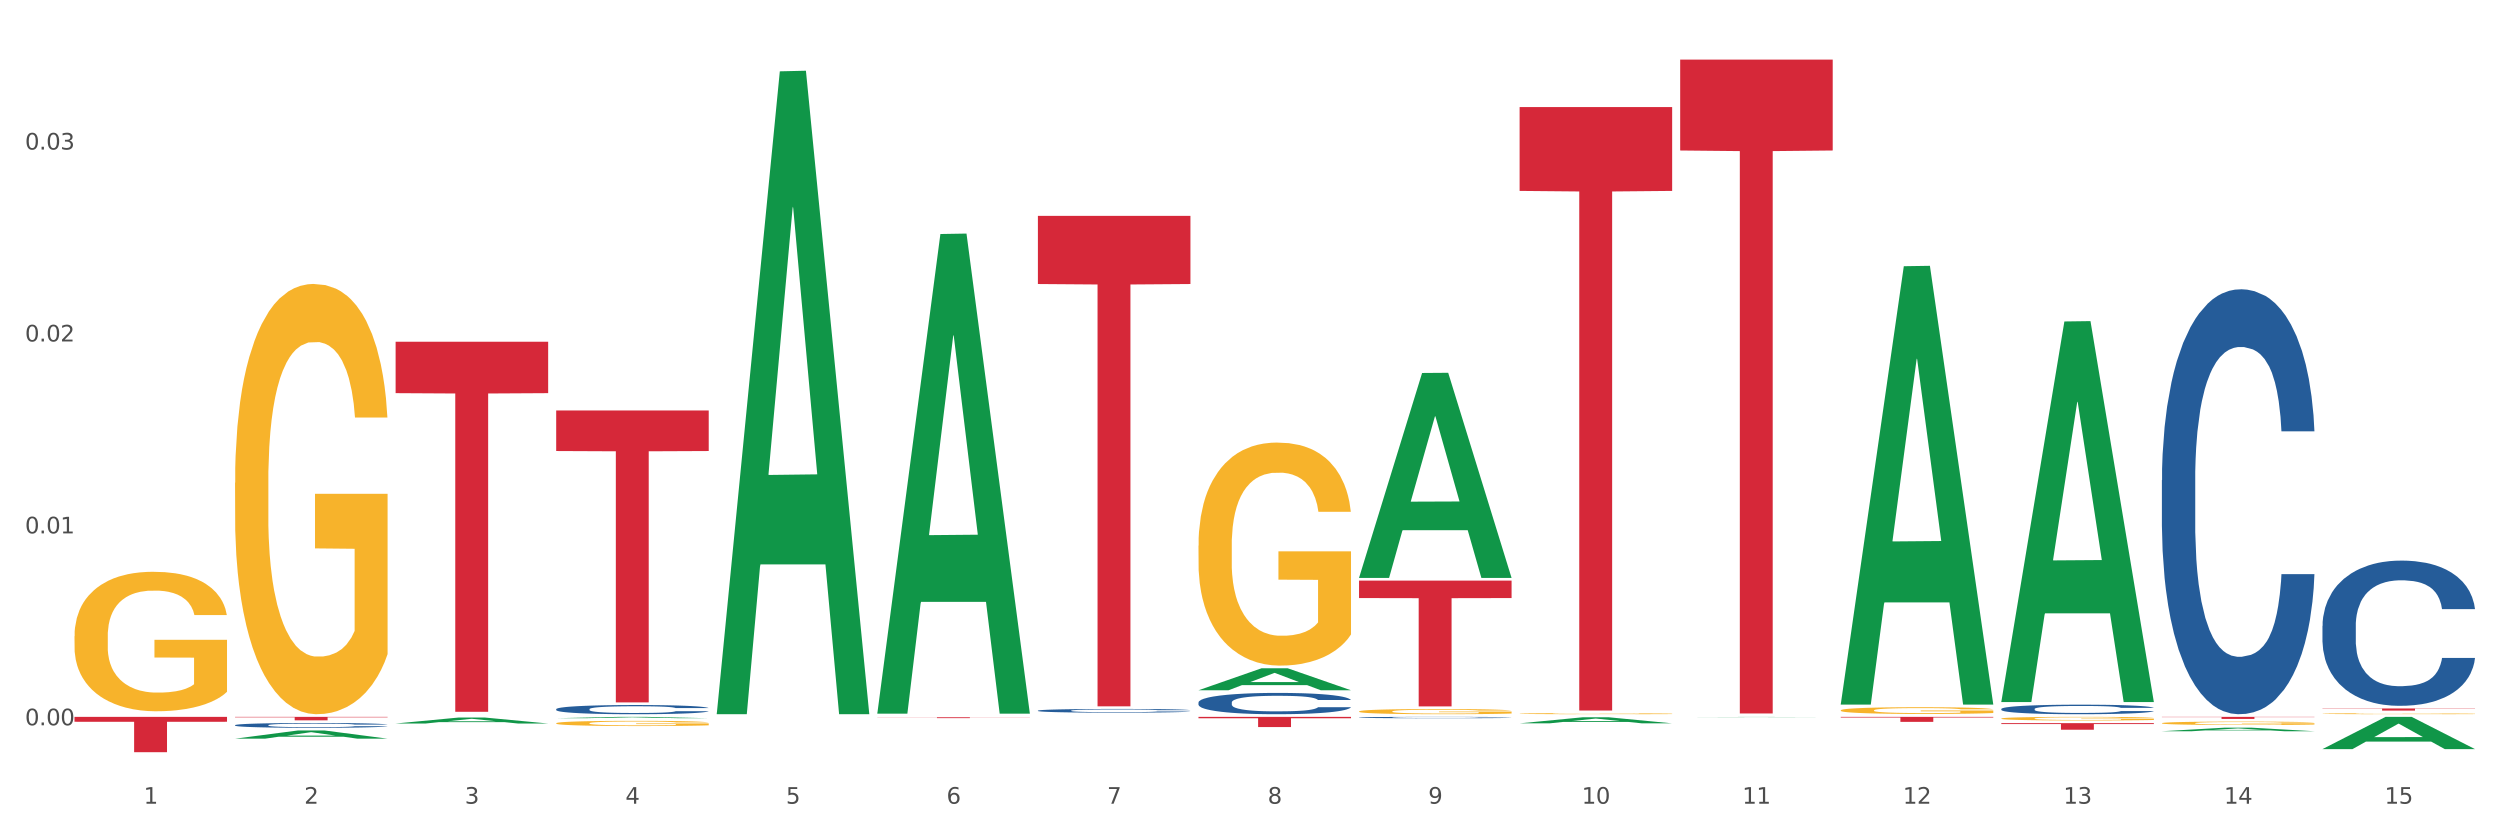
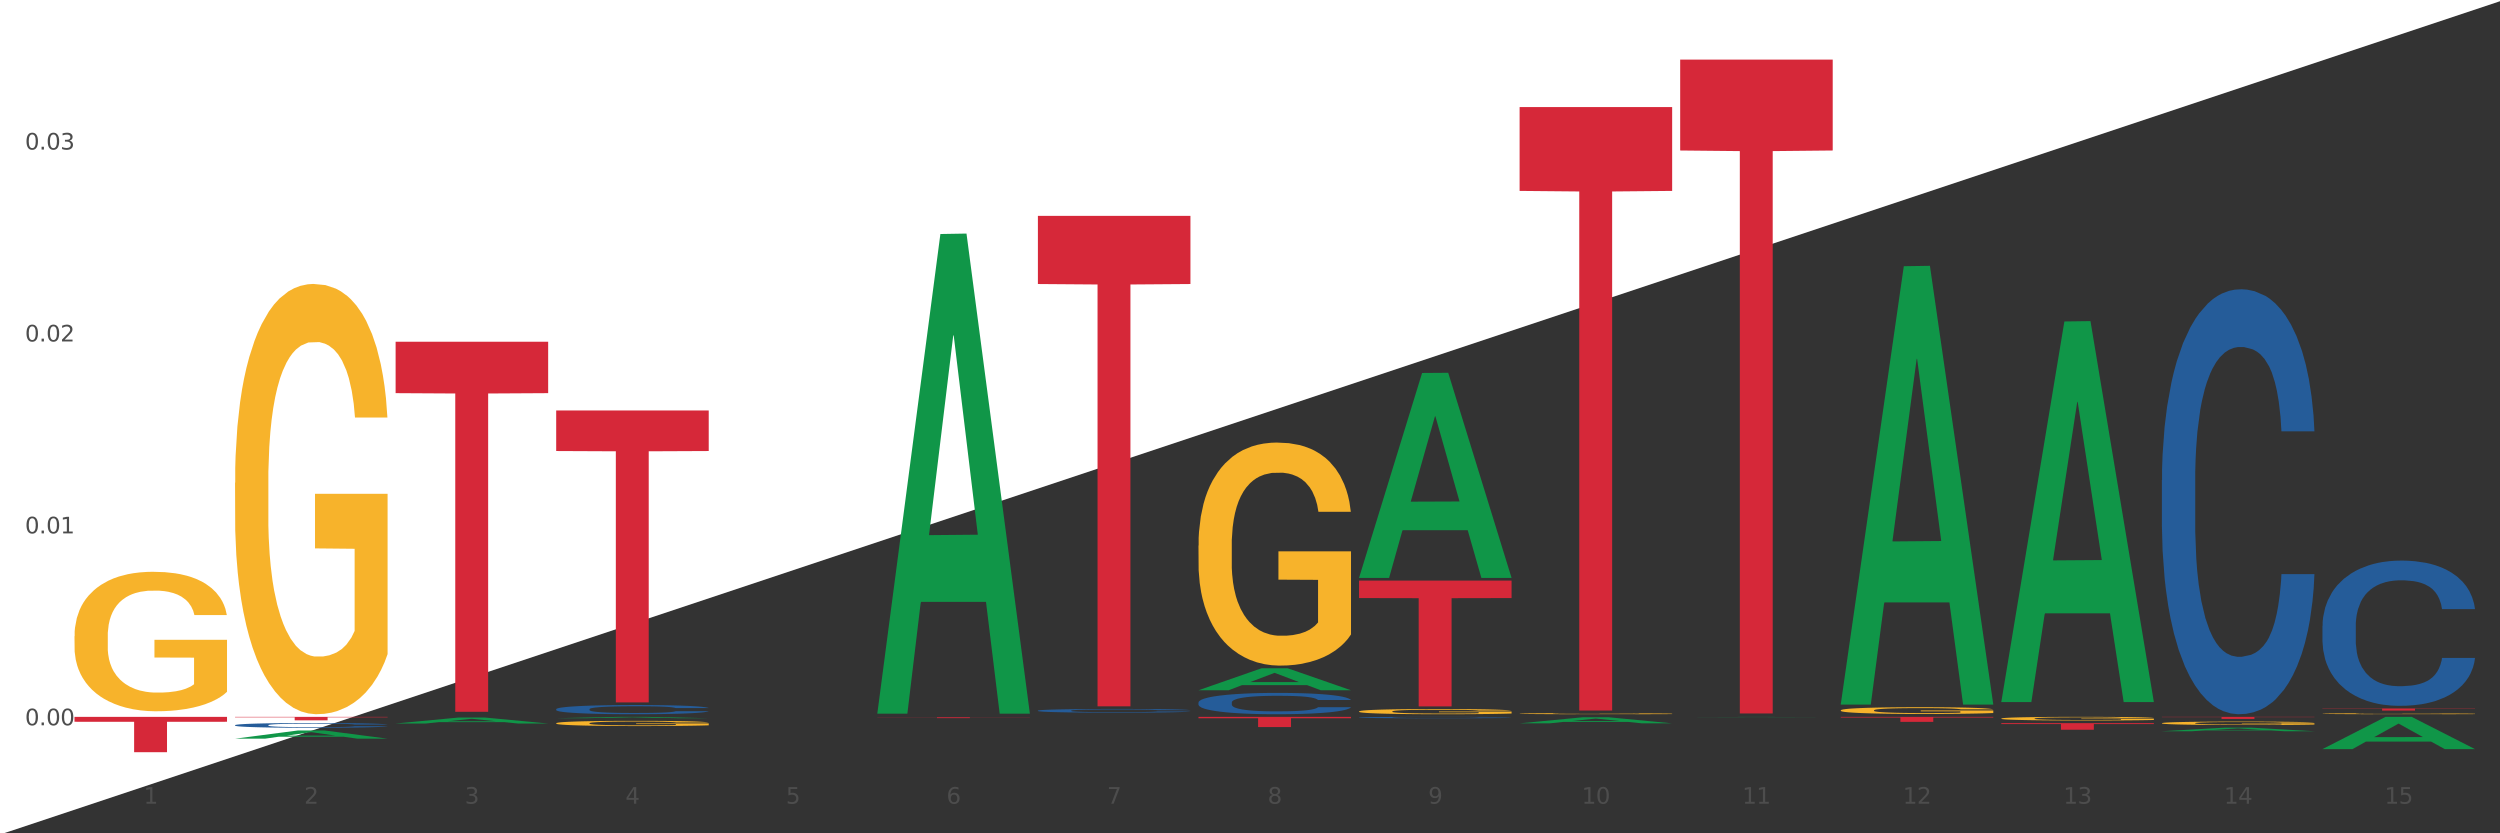
<svg xmlns="http://www.w3.org/2000/svg" xmlns:xlink="http://www.w3.org/1999/xlink" width="1080pt" height="360pt" viewBox="0 0 1080 360" version="1.1">
  <rect x="0" y="0" width="1080" height="360" fill="#333333" stroke="none" />
  <defs>
    <style type="text/css">*{stroke-linejoin: round; stroke-linecap: butt}</style>
  </defs>
  <g id="figure_1">
    <g id="patch_1">
-       <path d="M 0 360  L 1080 360  L 1080 0  L 0 0  z " style="fill: #ffffff; stroke: #ffffff; stroke-linejoin: miter" />
+       <path d="M 0 360  L 1080 0  L 0 0  z " style="fill: #ffffff; stroke: #ffffff; stroke-linejoin: miter" />
    </g>
    <g id="axes_1">
      <g id="matplotlib.axis_1">
        <g id="xtick_1">
          <g id="text_1">
            <g style="fill: #4d4d4d" transform="translate(62.07 347.204) scale(0.096 -0.096)">
              <defs>
                <path id="DejaVuSans-31" d="M 794 531  L 1825 531  L 1825 4091  L 703 3866  L 703 4441  L 1819 4666  L 2450 4666  L 2450 531  L 3481 531  L 3481 0  L 794 0  L 794 531  z " transform="scale(0.016)" />
              </defs>
              <use xlink:href="#DejaVuSans-31" />
            </g>
          </g>
        </g>
        <g id="xtick_2">
          <g id="text_2">
            <g style="fill: #4d4d4d" transform="translate(131.436 347.204) scale(0.096 -0.096)">
              <defs>
                <path id="DejaVuSans-32" d="M 1228 531  L 3431 531  L 3431 0  L 469 0  L 469 531  Q 828 903 1448 1529  Q 2069 2156 2228 2338  Q 2531 2678 2651 2914  Q 2772 3150 2772 3378  Q 2772 3750 2511 3984  Q 2250 4219 1831 4219  Q 1534 4219 1204 4116  Q 875 4013 500 3803  L 500 4441  Q 881 4594 1212 4672  Q 1544 4750 1819 4750  Q 2544 4750 2975 4387  Q 3406 4025 3406 3419  Q 3406 3131 3298 2873  Q 3191 2616 2906 2266  Q 2828 2175 2409 1742  Q 1991 1309 1228 531  z " transform="scale(0.016)" />
              </defs>
              <use xlink:href="#DejaVuSans-32" />
            </g>
          </g>
        </g>
        <g id="xtick_3">
          <g id="text_3">
            <g style="fill: #4d4d4d" transform="translate(200.802 347.204) scale(0.096 -0.096)">
              <defs>
                <path id="DejaVuSans-33" d="M 2597 2516  Q 3050 2419 3304 2112  Q 3559 1806 3559 1356  Q 3559 666 3084 287  Q 2609 -91 1734 -91  Q 1441 -91 1130 -33  Q 819 25 488 141  L 488 750  Q 750 597 1062 519  Q 1375 441 1716 441  Q 2309 441 2620 675  Q 2931 909 2931 1356  Q 2931 1769 2642 2001  Q 2353 2234 1838 2234  L 1294 2234  L 1294 2753  L 1863 2753  Q 2328 2753 2575 2939  Q 2822 3125 2822 3475  Q 2822 3834 2567 4026  Q 2313 4219 1838 4219  Q 1578 4219 1281 4162  Q 984 4106 628 3988  L 628 4550  Q 988 4650 1302 4700  Q 1616 4750 1894 4750  Q 2613 4750 3031 4423  Q 3450 4097 3450 3541  Q 3450 3153 3228 2886  Q 3006 2619 2597 2516  z " transform="scale(0.016)" />
              </defs>
              <use xlink:href="#DejaVuSans-33" />
            </g>
          </g>
        </g>
        <g id="xtick_4">
          <g id="text_4">
            <g style="fill: #4d4d4d" transform="translate(270.169 347.204) scale(0.096 -0.096)">
              <defs>
                <path id="DejaVuSans-34" d="M 2419 4116  L 825 1625  L 2419 1625  L 2419 4116  z M 2253 4666  L 3047 4666  L 3047 1625  L 3713 1625  L 3713 1100  L 3047 1100  L 3047 0  L 2419 0  L 2419 1100  L 313 1100  L 313 1709  L 2253 4666  z " transform="scale(0.016)" />
              </defs>
              <use xlink:href="#DejaVuSans-34" />
            </g>
          </g>
        </g>
        <g id="xtick_5">
          <g id="text_5">
            <g style="fill: #4d4d4d" transform="translate(339.535 347.204) scale(0.096 -0.096)">
              <defs>
                <path id="DejaVuSans-35" d="M 691 4666  L 3169 4666  L 3169 4134  L 1269 4134  L 1269 2991  Q 1406 3038 1543 3061  Q 1681 3084 1819 3084  Q 2600 3084 3056 2656  Q 3513 2228 3513 1497  Q 3513 744 3044 326  Q 2575 -91 1722 -91  Q 1428 -91 1123 -41  Q 819 9 494 109  L 494 744  Q 775 591 1075 516  Q 1375 441 1709 441  Q 2250 441 2565 725  Q 2881 1009 2881 1497  Q 2881 1984 2565 2268  Q 2250 2553 1709 2553  Q 1456 2553 1204 2497  Q 953 2441 691 2322  L 691 4666  z " transform="scale(0.016)" />
              </defs>
              <use xlink:href="#DejaVuSans-35" />
            </g>
          </g>
        </g>
        <g id="xtick_6">
          <g id="text_6">
            <g style="fill: #4d4d4d" transform="translate(408.901 347.204) scale(0.096 -0.096)">
              <defs>
                <path id="DejaVuSans-36" d="M 2113 2584  Q 1688 2584 1439 2293  Q 1191 2003 1191 1497  Q 1191 994 1439 701  Q 1688 409 2113 409  Q 2538 409 2786 701  Q 3034 994 3034 1497  Q 3034 2003 2786 2293  Q 2538 2584 2113 2584  z M 3366 4563  L 3366 3988  Q 3128 4100 2886 4159  Q 2644 4219 2406 4219  Q 1781 4219 1451 3797  Q 1122 3375 1075 2522  Q 1259 2794 1537 2939  Q 1816 3084 2150 3084  Q 2853 3084 3261 2657  Q 3669 2231 3669 1497  Q 3669 778 3244 343  Q 2819 -91 2113 -91  Q 1303 -91 875 529  Q 447 1150 447 2328  Q 447 3434 972 4092  Q 1497 4750 2381 4750  Q 2619 4750 2861 4703  Q 3103 4656 3366 4563  z " transform="scale(0.016)" />
              </defs>
              <use xlink:href="#DejaVuSans-36" />
            </g>
          </g>
        </g>
        <g id="xtick_7">
          <g id="text_7">
            <g style="fill: #4d4d4d" transform="translate(478.267 347.204) scale(0.096 -0.096)">
              <defs>
                <path id="DejaVuSans-37" d="M 525 4666  L 3525 4666  L 3525 4397  L 1831 0  L 1172 0  L 2766 4134  L 525 4134  L 525 4666  z " transform="scale(0.016)" />
              </defs>
              <use xlink:href="#DejaVuSans-37" />
            </g>
          </g>
        </g>
        <g id="xtick_8">
          <g id="text_8">
            <g style="fill: #4d4d4d" transform="translate(547.634 347.204) scale(0.096 -0.096)">
              <defs>
                <path id="DejaVuSans-38" d="M 2034 2216  Q 1584 2216 1326 1975  Q 1069 1734 1069 1313  Q 1069 891 1326 650  Q 1584 409 2034 409  Q 2484 409 2743 651  Q 3003 894 3003 1313  Q 3003 1734 2745 1975  Q 2488 2216 2034 2216  z M 1403 2484  Q 997 2584 770 2862  Q 544 3141 544 3541  Q 544 4100 942 4425  Q 1341 4750 2034 4750  Q 2731 4750 3128 4425  Q 3525 4100 3525 3541  Q 3525 3141 3298 2862  Q 3072 2584 2669 2484  Q 3125 2378 3379 2068  Q 3634 1759 3634 1313  Q 3634 634 3220 271  Q 2806 -91 2034 -91  Q 1263 -91 848 271  Q 434 634 434 1313  Q 434 1759 690 2068  Q 947 2378 1403 2484  z M 1172 3481  Q 1172 3119 1398 2916  Q 1625 2713 2034 2713  Q 2441 2713 2670 2916  Q 2900 3119 2900 3481  Q 2900 3844 2670 4047  Q 2441 4250 2034 4250  Q 1625 4250 1398 4047  Q 1172 3844 1172 3481  z " transform="scale(0.016)" />
              </defs>
              <use xlink:href="#DejaVuSans-38" />
            </g>
          </g>
        </g>
        <g id="xtick_9">
          <g id="text_9">
            <g style="fill: #4d4d4d" transform="translate(617 347.204) scale(0.096 -0.096)">
              <defs>
                <path id="DejaVuSans-39" d="M 703 97  L 703 672  Q 941 559 1184 500  Q 1428 441 1663 441  Q 2288 441 2617 861  Q 2947 1281 2994 2138  Q 2813 1869 2534 1725  Q 2256 1581 1919 1581  Q 1219 1581 811 2004  Q 403 2428 403 3163  Q 403 3881 828 4315  Q 1253 4750 1959 4750  Q 2769 4750 3195 4129  Q 3622 3509 3622 2328  Q 3622 1225 3098 567  Q 2575 -91 1691 -91  Q 1453 -91 1209 -44  Q 966 3 703 97  z M 1959 2075  Q 2384 2075 2632 2365  Q 2881 2656 2881 3163  Q 2881 3666 2632 3958  Q 2384 4250 1959 4250  Q 1534 4250 1286 3958  Q 1038 3666 1038 3163  Q 1038 2656 1286 2365  Q 1534 2075 1959 2075  z " transform="scale(0.016)" />
              </defs>
              <use xlink:href="#DejaVuSans-39" />
            </g>
          </g>
        </g>
        <g id="xtick_10">
          <g id="text_10">
            <g style="fill: #4d4d4d" transform="translate(683.312 347.204) scale(0.096 -0.096)">
              <defs>
                <path id="DejaVuSans-30" d="M 2034 4250  Q 1547 4250 1301 3770  Q 1056 3291 1056 2328  Q 1056 1369 1301 889  Q 1547 409 2034 409  Q 2525 409 2770 889  Q 3016 1369 3016 2328  Q 3016 3291 2770 3770  Q 2525 4250 2034 4250  z M 2034 4750  Q 2819 4750 3233 4129  Q 3647 3509 3647 2328  Q 3647 1150 3233 529  Q 2819 -91 2034 -91  Q 1250 -91 836 529  Q 422 1150 422 2328  Q 422 3509 836 4129  Q 1250 4750 2034 4750  z " transform="scale(0.016)" />
              </defs>
              <use xlink:href="#DejaVuSans-31" />
              <use xlink:href="#DejaVuSans-30" transform="translate(63.623 0)" />
            </g>
          </g>
        </g>
        <g id="xtick_11">
          <g id="text_11">
            <g style="fill: #4d4d4d" transform="translate(752.678 347.204) scale(0.096 -0.096)">
              <use xlink:href="#DejaVuSans-31" />
              <use xlink:href="#DejaVuSans-31" transform="translate(63.623 0)" />
            </g>
          </g>
        </g>
        <g id="xtick_12">
          <g id="text_12">
            <g style="fill: #4d4d4d" transform="translate(822.044 347.204) scale(0.096 -0.096)">
              <use xlink:href="#DejaVuSans-31" />
              <use xlink:href="#DejaVuSans-32" transform="translate(63.623 0)" />
            </g>
          </g>
        </g>
        <g id="xtick_13">
          <g id="text_13">
            <g style="fill: #4d4d4d" transform="translate(891.411 347.204) scale(0.096 -0.096)">
              <use xlink:href="#DejaVuSans-31" />
              <use xlink:href="#DejaVuSans-33" transform="translate(63.623 0)" />
            </g>
          </g>
        </g>
        <g id="xtick_14">
          <g id="text_14">
            <g style="fill: #4d4d4d" transform="translate(960.777 347.204) scale(0.096 -0.096)">
              <use xlink:href="#DejaVuSans-31" />
              <use xlink:href="#DejaVuSans-34" transform="translate(63.623 0)" />
            </g>
          </g>
        </g>
        <g id="xtick_15">
          <g id="text_15">
            <g style="fill: #4d4d4d" transform="translate(1030.143 347.204) scale(0.096 -0.096)">
              <use xlink:href="#DejaVuSans-31" />
              <use xlink:href="#DejaVuSans-35" transform="translate(63.623 0)" />
            </g>
          </g>
        </g>
        <g id="xtick_16" />
        <g id="xtick_17" />
        <g id="xtick_18" />
        <g id="xtick_19" />
        <g id="xtick_20" />
        <g id="xtick_21" />
        <g id="xtick_22" />
        <g id="xtick_23" />
        <g id="xtick_24" />
        <g id="xtick_25" />
        <g id="xtick_26" />
        <g id="xtick_27" />
        <g id="xtick_28" />
        <g id="xtick_29" />
      </g>
      <g id="matplotlib.axis_2">
        <g id="ytick_1">
          <g id="text_16">
            <g style="fill: #4d4d4d" transform="translate(10.8 313.328) scale(0.096 -0.096)">
              <defs>
                <path id="DejaVuSans-2e" d="M 684 794  L 1344 794  L 1344 0  L 684 0  L 684 794  z " transform="scale(0.016)" />
              </defs>
              <use xlink:href="#DejaVuSans-30" />
              <use xlink:href="#DejaVuSans-2e" transform="translate(63.623 0)" />
              <use xlink:href="#DejaVuSans-30" transform="translate(95.41 0)" />
              <use xlink:href="#DejaVuSans-30" transform="translate(159.033 0)" />
            </g>
          </g>
        </g>
        <g id="ytick_2">
          <g id="text_17">
            <g style="fill: #4d4d4d" transform="translate(10.8 230.423) scale(0.096 -0.096)">
              <use xlink:href="#DejaVuSans-30" />
              <use xlink:href="#DejaVuSans-2e" transform="translate(63.623 0)" />
              <use xlink:href="#DejaVuSans-30" transform="translate(95.41 0)" />
              <use xlink:href="#DejaVuSans-31" transform="translate(159.033 0)" />
            </g>
          </g>
        </g>
        <g id="ytick_3">
          <g id="text_18">
            <g style="fill: #4d4d4d" transform="translate(10.8 147.518) scale(0.096 -0.096)">
              <use xlink:href="#DejaVuSans-30" />
              <use xlink:href="#DejaVuSans-2e" transform="translate(63.623 0)" />
              <use xlink:href="#DejaVuSans-30" transform="translate(95.41 0)" />
              <use xlink:href="#DejaVuSans-32" transform="translate(159.033 0)" />
            </g>
          </g>
        </g>
        <g id="ytick_4">
          <g id="text_19">
            <g style="fill: #4d4d4d" transform="translate(10.8 64.613) scale(0.096 -0.096)">
              <use xlink:href="#DejaVuSans-30" />
              <use xlink:href="#DejaVuSans-2e" transform="translate(63.623 0)" />
              <use xlink:href="#DejaVuSans-30" transform="translate(95.41 0)" />
              <use xlink:href="#DejaVuSans-33" transform="translate(159.033 0)" />
            </g>
          </g>
        </g>
        <g id="ytick_5" />
        <g id="ytick_6" />
        <g id="ytick_7" />
        <g id="ytick_8" />
      </g>
      <g id="PolyCollection_1">
        <path d="M 101.541 319.101  L 101.609 319.097  L 128.784 315.552  L 140.061 315.548  L 167.439 319.107  L 154.395 319.107  L 148.485 318.279  L 120.427 318.279  L 120.224 318.292  L 114.517 319.107  L 101.541 319.107  L 101.541 319.101  L 123.96 317.784  L 144.952 317.781  L 134.558 316.307  L 134.422 316.3  L 134.286 316.31  L 123.892 317.781  L 123.96 317.784  L 101.541 319.101  z " clip-path="url(#pebfbc4ac97)" style="fill: #109648" />
        <path d="M 933.936 309.68  L 999.834 309.68  L 999.834 309.807  L 973.912 309.808  L 973.912 310.591  L 959.702 310.591  L 959.702 309.808  L 933.936 309.807  L 933.936 309.681  L 933.936 309.68  z " clip-path="url(#pebfbc4ac97)" style="fill: #d62839" />
        <path d="M 864.57 312.387  L 930.468 312.387  L 930.468 312.784  L 904.546 312.786  L 904.546 315.243  L 890.335 315.243  L 890.335 312.786  L 864.57 312.784  L 864.57 312.389  L 864.57 312.387  z " clip-path="url(#pebfbc4ac97)" style="fill: #d62839" />
        <path d="M 795.203 309.68  L 861.101 309.68  L 861.101 309.98  L 835.179 309.982  L 835.179 311.838  L 820.969 311.838  L 820.969 309.982  L 795.203 309.98  L 795.203 309.682  L 795.203 309.68  z " clip-path="url(#pebfbc4ac97)" style="fill: #d62839" />
        <path d="M 725.837 25.759  L 791.735 25.759  L 791.735 65.012  L 765.813 65.277  L 765.813 308.219  L 751.603 308.219  L 751.603 65.277  L 725.837 65.012  L 725.837 26.025  L 725.837 25.759  z " clip-path="url(#pebfbc4ac97)" style="fill: #d62839" />
        <path d="M 656.471 46.241  L 722.369 46.241  L 722.369 82.47  L 696.447 82.714  L 696.447 306.937  L 682.237 306.937  L 682.237 82.714  L 656.471 82.47  L 656.471 46.486  L 656.471 46.241  z " clip-path="url(#pebfbc4ac97)" style="fill: #d62839" />
        <path d="M 587.105 250.809  L 653.003 250.809  L 653.003 258.362  L 627.081 258.413  L 627.081 305.16  L 612.871 305.16  L 612.871 258.413  L 587.105 258.362  L 587.105 250.86  L 587.105 250.809  z " clip-path="url(#pebfbc4ac97)" style="fill: #d62839" />
        <path d="M 517.739 309.68  L 583.636 309.68  L 583.636 310.292  L 557.715 310.296  L 557.715 314.082  L 543.504 314.082  L 543.504 310.296  L 517.739 310.292  L 517.739 309.684  L 517.739 309.68  z " clip-path="url(#pebfbc4ac97)" style="fill: #d62839" />
        <path d="M 448.372 93.254  L 514.27 93.254  L 514.27 122.697  L 488.348 122.896  L 488.348 305.126  L 474.138 305.126  L 474.138 122.896  L 448.372 122.697  L 448.372 93.453  L 448.372 93.254  z " clip-path="url(#pebfbc4ac97)" style="fill: #d62839" />
        <path d="M 379.006 309.858  L 444.904 309.858  L 444.904 309.908  L 418.982 309.909  L 418.982 310.224  L 404.772 310.224  L 404.772 309.909  L 379.006 309.908  L 379.006 309.858  L 379.006 309.858  z " clip-path="url(#pebfbc4ac97)" style="fill: #d62839" />
        <path d="M 240.274 177.316  L 306.172 177.316  L 306.172 194.842  L 280.25 194.961  L 280.25 303.433  L 266.039 303.433  L 266.039 194.961  L 240.274 194.842  L 240.274 177.435  L 240.274 177.316  z " clip-path="url(#pebfbc4ac97)" style="fill: #d62839" />
        <path d="M 170.907 147.623  L 236.805 147.623  L 236.805 169.839  L 210.883 169.989  L 210.883 307.489  L 196.673 307.489  L 196.673 169.989  L 170.907 169.839  L 170.907 147.773  L 170.907 147.623  z " clip-path="url(#pebfbc4ac97)" style="fill: #d62839" />
        <path d="M 101.541 309.68  L 167.439 309.68  L 167.439 309.89  L 141.517 309.892  L 141.517 311.19  L 127.307 311.19  L 127.307 309.892  L 101.541 309.89  L 101.541 309.682  L 101.541 309.68  z " clip-path="url(#pebfbc4ac97)" style="fill: #d62839" />
        <path d="M 32.175 309.68  L 98.073 309.68  L 98.073 311.802  L 72.151 311.817  L 72.151 324.95  L 57.941 324.95  L 57.941 311.817  L 32.175 311.802  L 32.175 309.695  L 32.175 309.68  z " clip-path="url(#pebfbc4ac97)" style="fill: #d62839" />
        <path d="M 1003.302 308.319  L 1003.38 308.319  L 1003.38 308.305  L 1003.535 308.293  L 1004.314 308.265  L 1005.481 308.241  L 1006.336 308.228  L 1007.192 308.218  L 1008.204 308.208  L 1009.448 308.197  L 1011.705 308.181  L 1013.105 308.173  L 1014.817 308.165  L 1017.929 308.153  L 1020.185 308.146  L 1022.519 308.14  L 1026.331 308.133  L 1028.821 308.13  L 1031.466 308.128  L 1034.656 308.126  L 1037.068 308.126  L 1042.358 308.127  L 1046.871 308.13  L 1049.049 308.133  L 1051.85 308.138  L 1053.328 308.141  L 1055.74 308.147  L 1058.23 308.155  L 1059.942 308.162  L 1062.509 308.175  L 1064.454 308.188  L 1066.244 308.204  L 1067.177 308.215  L 1067.877 308.225  L 1068.5 308.237  L 1069.122 308.256  L 1055.118 308.256  L 1054.573 308.242  L 1053.717 308.23  L 1052.473 308.218  L 1051.383 308.21  L 1049.516 308.2  L 1047.805 308.194  L 1046.015 308.19  L 1043.837 308.186  L 1042.125 308.184  L 1039.713 308.182  L 1034.967 308.183  L 1031.777 308.186  L 1029.599 308.19  L 1028.199 308.193  L 1026.954 308.197  L 1025.553 308.202  L 1023.919 308.21  L 1022.752 308.218  L 1021.585 308.227  L 1020.652 308.236  L 1019.796 308.247  L 1019.096 308.258  L 1018.551 308.27  L 1018.084 308.285  L 1017.695 308.309  L 1017.695 308.361  L 1017.851 308.373  L 1018.24 308.389  L 1018.707 308.4  L 1019.485 308.415  L 1020.185 308.424  L 1021.508 308.438  L 1022.986 308.449  L 1024.153 308.457  L 1025.32 308.463  L 1027.343 308.471  L 1029.599 308.478  L 1031.544 308.482  L 1034.189 308.486  L 1035.979 308.488  L 1037.535 308.488  L 1041.347 308.488  L 1044.07 308.487  L 1047.104 308.485  L 1049.438 308.481  L 1051.383 308.477  L 1053.562 308.47  L 1054.962 308.464  L 1054.962 308.384  L 1037.846 308.383  L 1037.846 308.33  L 1069.2 308.33  L 1069.2 308.486  L 1067.877 308.494  L 1066.399 308.501  L 1064.843 308.508  L 1062.509 308.516  L 1059.708 308.524  L 1057.219 308.529  L 1054.573 308.534  L 1051.461 308.538  L 1047.416 308.542  L 1044.926 308.543  L 1041.814 308.544  L 1038.157 308.545  L 1034.967 308.544  L 1031.855 308.542  L 1028.588 308.538  L 1025.398 308.534  L 1022.986 308.529  L 1020.574 308.522  L 1018.007 308.514  L 1015.984 308.507  L 1014.428 308.5  L 1012.716 308.491  L 1010.849 308.48  L 1009.448 308.469  L 1008.204 308.459  L 1006.881 308.445  L 1005.947 308.433  L 1005.014 308.418  L 1004.469 308.407  L 1003.847 308.39  L 1003.38 308.366  L 1003.302 308.319  z " clip-path="url(#pebfbc4ac97)" style="fill: #f7b32b" />
        <path d="M 933.936 312.41  L 934.014 312.409  L 934.014 312.36  L 934.169 312.318  L 934.947 312.217  L 936.114 312.133  L 936.97 312.089  L 937.826 312.052  L 938.837 312.016  L 940.082 311.978  L 942.338 311.922  L 943.739 311.894  L 945.45 311.864  L 948.563 311.821  L 950.819 311.797  L 953.153 311.776  L 956.965 311.752  L 959.455 311.741  L 962.1 311.733  L 965.29 311.728  L 967.702 311.726  L 972.992 311.73  L 977.505 311.743  L 979.683 311.752  L 982.484 311.768  L 983.962 311.779  L 986.374 311.801  L 988.864 311.829  L 990.575 311.853  L 993.143 311.899  L 995.088 311.945  L 996.877 312.002  L 997.811 312.041  L 998.511 312.078  L 999.134 312.12  L 999.756 312.186  L 985.752 312.186  L 985.207 312.138  L 984.351 312.094  L 983.106 312.051  L 982.017 312.024  L 980.15 311.99  L 978.438 311.968  L 976.649 311.952  L 974.47 311.939  L 972.759 311.932  L 970.347 311.926  L 965.601 311.928  L 962.411 311.939  L 960.233 311.952  L 958.832 311.964  L 957.588 311.978  L 956.187 311.997  L 954.553 312.025  L 953.386 312.051  L 952.219 312.083  L 951.286 312.116  L 950.43 312.153  L 949.73 312.194  L 949.185 312.236  L 948.718 312.287  L 948.329 312.372  L 948.329 312.557  L 948.485 312.599  L 948.874 312.655  L 949.341 312.697  L 950.119 312.747  L 950.819 312.78  L 952.141 312.829  L 953.62 312.869  L 954.787 312.895  L 955.954 312.917  L 957.977 312.947  L 960.233 312.971  L 962.178 312.986  L 964.823 312.999  L 966.613 313.005  L 968.169 313.007  L 971.981 313.007  L 974.704 313.003  L 977.738 312.994  L 980.072 312.982  L 982.017 312.967  L 984.196 312.942  L 985.596 312.919  L 985.596 312.637  L 968.48 312.636  L 968.48 312.448  L 999.834 312.448  L 999.834 312.999  L 998.511 313.028  L 997.033 313.053  L 995.477 313.076  L 993.143 313.105  L 990.342 313.132  L 987.852 313.151  L 985.207 313.167  L 982.095 313.182  L 978.049 313.195  L 975.56 313.201  L 972.448 313.205  L 968.791 313.206  L 965.601 313.203  L 962.489 313.196  L 959.221 313.184  L 956.032 313.167  L 953.62 313.149  L 951.208 313.128  L 948.64 313.099  L 946.618 313.072  L 945.061 313.048  L 943.35 313.017  L 941.483 312.976  L 940.082 312.94  L 938.837 312.902  L 937.515 312.853  L 936.581 312.811  L 935.648 312.759  L 935.103 312.72  L 934.48 312.659  L 934.014 312.574  L 933.936 312.41  z " clip-path="url(#pebfbc4ac97)" style="fill: #f7b32b" />
        <path d="M 864.57 310.406  L 864.647 310.405  L 864.647 310.353  L 864.803 310.309  L 865.581 310.201  L 866.748 310.112  L 867.604 310.065  L 868.46 310.026  L 869.471 309.987  L 870.716 309.947  L 872.972 309.888  L 874.373 309.858  L 876.084 309.827  L 879.196 309.781  L 881.453 309.755  L 883.787 309.733  L 887.599 309.708  L 890.089 309.696  L 892.734 309.687  L 895.924 309.682  L 898.336 309.68  L 903.626 309.685  L 908.139 309.698  L 910.317 309.708  L 913.118 309.725  L 914.596 309.736  L 917.008 309.759  L 919.498 309.789  L 921.209 309.815  L 923.777 309.864  L 925.722 309.913  L 927.511 309.973  L 928.445 310.015  L 929.145 310.053  L 929.767 310.098  L 930.39 310.168  L 916.385 310.168  L 915.841 310.118  L 914.985 310.07  L 913.74 310.025  L 912.651 309.996  L 910.784 309.96  L 909.072 309.937  L 907.283 309.92  L 905.104 309.906  L 903.393 309.898  L 900.981 309.893  L 896.235 309.894  L 893.045 309.906  L 890.867 309.92  L 889.466 309.933  L 888.221 309.947  L 886.821 309.967  L 885.187 309.997  L 884.02 310.025  L 882.853 310.059  L 881.919 310.093  L 881.064 310.134  L 880.363 310.177  L 879.819 310.221  L 879.352 310.276  L 878.963 310.366  L 878.963 310.563  L 879.119 310.607  L 879.508 310.666  L 879.974 310.71  L 880.752 310.763  L 881.453 310.799  L 882.775 310.851  L 884.253 310.894  L 885.42 310.921  L 886.587 310.944  L 888.61 310.976  L 890.867 311.001  L 892.812 311.017  L 895.457 311.032  L 897.246 311.037  L 898.802 311.04  L 902.615 311.04  L 905.338 311.036  L 908.372 311.026  L 910.706 311.013  L 912.651 310.997  L 914.829 310.971  L 916.23 310.947  L 916.23 310.647  L 899.114 310.646  L 899.114 310.446  L 930.468 310.446  L 930.468 311.032  L 929.145 311.062  L 927.667 311.089  L 926.111 311.113  L 923.777 311.144  L 920.976 311.172  L 918.486 311.192  L 915.841 311.21  L 912.729 311.225  L 908.683 311.24  L 906.193 311.245  L 903.081 311.25  L 899.425 311.251  L 896.235 311.248  L 893.123 311.241  L 889.855 311.228  L 886.665 311.21  L 884.253 311.191  L 881.842 311.168  L 879.274 311.138  L 877.251 311.109  L 875.695 311.083  L 873.984 311.05  L 872.116 311.007  L 870.716 310.969  L 869.471 310.928  L 868.149 310.877  L 867.215 310.832  L 866.281 310.776  L 865.737 310.735  L 865.114 310.67  L 864.647 310.58  L 864.57 310.406  z " clip-path="url(#pebfbc4ac97)" style="fill: #f7b32b" />
        <path d="M 795.203 306.86  L 795.281 306.858  L 795.281 306.762  L 795.437 306.679  L 796.215 306.479  L 797.382 306.314  L 798.238 306.226  L 799.094 306.154  L 800.105 306.082  L 801.35 306.008  L 803.606 305.898  L 805.006 305.842  L 806.718 305.784  L 809.83 305.699  L 812.086 305.651  L 814.42 305.611  L 818.233 305.563  L 820.722 305.541  L 823.368 305.525  L 826.557 305.515  L 828.969 305.512  L 834.26 305.52  L 838.772 305.544  L 840.951 305.563  L 843.752 305.595  L 845.23 305.616  L 847.642 305.659  L 850.131 305.715  L 851.843 305.763  L 854.41 305.853  L 856.355 305.944  L 858.145 306.056  L 859.078 306.133  L 859.779 306.205  L 860.401 306.287  L 861.024 306.418  L 847.019 306.418  L 846.475 306.325  L 845.619 306.237  L 844.374 306.152  L 843.285 306.098  L 841.418 306.032  L 839.706 305.989  L 837.916 305.957  L 835.738 305.93  L 834.026 305.917  L 831.615 305.906  L 826.869 305.909  L 823.679 305.93  L 821.5 305.957  L 820.1 305.981  L 818.855 306.008  L 817.455 306.045  L 815.821 306.101  L 814.654 306.152  L 813.487 306.215  L 812.553 306.279  L 811.697 306.354  L 810.997 306.434  L 810.453 306.517  L 809.986 306.618  L 809.597 306.786  L 809.597 307.151  L 809.752 307.233  L 810.141 307.342  L 810.608 307.425  L 811.386 307.524  L 812.086 307.59  L 813.409 307.686  L 814.887 307.766  L 816.054 307.817  L 817.221 307.859  L 819.244 307.918  L 821.5 307.966  L 823.445 307.995  L 826.091 308.022  L 827.88 308.033  L 829.436 308.038  L 833.248 308.038  L 835.971 308.03  L 839.006 308.011  L 841.34 307.987  L 843.285 307.958  L 845.463 307.91  L 846.864 307.865  L 846.864 307.308  L 829.747 307.305  L 829.747 306.935  L 861.101 306.935  L 861.101 308.022  L 859.779 308.078  L 858.3 308.128  L 856.744 308.174  L 854.41 308.23  L 851.61 308.283  L 849.12 308.32  L 846.475 308.352  L 843.363 308.382  L 839.317 308.408  L 836.827 308.419  L 833.715 308.427  L 830.059 308.43  L 826.869 308.424  L 823.757 308.411  L 820.489 308.387  L 817.299 308.352  L 814.887 308.318  L 812.475 308.275  L 809.908 308.219  L 807.885 308.166  L 806.329 308.118  L 804.617 308.057  L 802.75 307.977  L 801.35 307.905  L 800.105 307.83  L 798.782 307.734  L 797.849 307.652  L 796.915 307.548  L 796.37 307.47  L 795.748 307.35  L 795.281 307.183  L 795.203 306.86  z " clip-path="url(#pebfbc4ac97)" style="fill: #f7b32b" />
        <path d="M 656.471 308.291  L 656.549 308.29  L 656.549 308.275  L 656.704 308.261  L 657.482 308.229  L 658.649 308.202  L 659.505 308.188  L 660.361 308.176  L 661.372 308.165  L 662.617 308.153  L 664.874 308.135  L 666.274 308.126  L 667.986 308.116  L 671.098 308.103  L 673.354 308.095  L 675.688 308.088  L 679.5 308.081  L 681.99 308.077  L 684.635 308.075  L 687.825 308.073  L 690.237 308.072  L 695.527 308.074  L 700.04 308.078  L 702.218 308.081  L 705.019 308.086  L 706.497 308.089  L 708.909 308.096  L 711.399 308.105  L 713.111 308.113  L 715.678 308.128  L 717.623 308.142  L 719.412 308.16  L 720.346 308.173  L 721.046 308.184  L 721.669 308.198  L 722.291 308.219  L 708.287 308.219  L 707.742 308.204  L 706.886 308.19  L 705.642 308.176  L 704.552 308.167  L 702.685 308.156  L 700.973 308.15  L 699.184 308.144  L 697.006 308.14  L 695.294 308.138  L 692.882 308.136  L 688.136 308.137  L 684.946 308.14  L 682.768 308.144  L 681.367 308.148  L 680.123 308.153  L 678.722 308.159  L 677.088 308.168  L 675.921 308.176  L 674.754 308.186  L 673.821 308.197  L 672.965 308.209  L 672.265 308.222  L 671.72 308.235  L 671.253 308.251  L 670.864 308.279  L 670.864 308.338  L 671.02 308.351  L 671.409 308.369  L 671.876 308.382  L 672.654 308.398  L 673.354 308.409  L 674.677 308.424  L 676.155 308.437  L 677.322 308.445  L 678.489 308.452  L 680.512 308.462  L 682.768 308.47  L 684.713 308.474  L 687.358 308.479  L 689.148 308.48  L 690.704 308.481  L 694.516 308.481  L 697.239 308.48  L 700.273 308.477  L 702.607 308.473  L 704.552 308.468  L 706.731 308.461  L 708.131 308.453  L 708.131 308.363  L 691.015 308.363  L 691.015 308.303  L 722.369 308.303  L 722.369 308.479  L 721.046 308.488  L 719.568 308.496  L 718.012 308.503  L 715.678 308.512  L 712.877 308.521  L 710.387 308.527  L 707.742 308.532  L 704.63 308.537  L 700.584 308.541  L 698.095 308.543  L 694.983 308.544  L 691.326 308.545  L 688.136 308.544  L 685.024 308.542  L 681.756 308.538  L 678.567 308.532  L 676.155 308.527  L 673.743 308.52  L 671.175 308.511  L 669.153 308.502  L 667.597 308.494  L 665.885 308.484  L 664.018 308.471  L 662.617 308.46  L 661.372 308.448  L 660.05 308.432  L 659.116 308.419  L 658.183 308.402  L 657.638 308.389  L 657.016 308.37  L 656.549 308.343  L 656.471 308.291  z " clip-path="url(#pebfbc4ac97)" style="fill: #f7b32b" />
        <path d="M 587.105 307.335  L 587.183 307.333  L 587.183 307.259  L 587.338 307.195  L 588.116 307.041  L 589.283 306.914  L 590.139 306.846  L 590.995 306.791  L 592.006 306.735  L 593.251 306.678  L 595.507 306.594  L 596.908 306.55  L 598.619 306.505  L 601.731 306.44  L 603.988 306.403  L 606.322 306.372  L 610.134 306.335  L 612.624 306.318  L 615.269 306.306  L 618.459 306.298  L 620.871 306.296  L 626.161 306.302  L 630.674 306.32  L 632.852 306.335  L 635.653 306.36  L 637.131 306.376  L 639.543 306.409  L 642.033 306.452  L 643.744 306.489  L 646.312 306.559  L 648.257 306.629  L 650.046 306.715  L 650.98 306.774  L 651.68 306.83  L 652.302 306.893  L 652.925 306.994  L 638.921 306.994  L 638.376 306.922  L 637.52 306.854  L 636.275 306.789  L 635.186 306.748  L 633.319 306.696  L 631.607 306.663  L 629.818 306.639  L 627.639 306.618  L 625.928 306.608  L 623.516 306.6  L 618.77 306.602  L 615.58 306.618  L 613.402 306.639  L 612.001 306.657  L 610.756 306.678  L 609.356 306.707  L 607.722 306.75  L 606.555 306.789  L 605.388 306.838  L 604.455 306.887  L 603.599 306.945  L 602.898 307.006  L 602.354 307.07  L 601.887 307.148  L 601.498 307.277  L 601.498 307.559  L 601.654 307.623  L 602.043 307.707  L 602.509 307.77  L 603.287 307.846  L 603.988 307.898  L 605.31 307.972  L 606.789 308.033  L 607.956 308.072  L 609.123 308.105  L 611.145 308.15  L 613.402 308.187  L 615.347 308.21  L 617.992 308.23  L 619.781 308.239  L 621.337 308.243  L 625.15 308.243  L 627.873 308.237  L 630.907 308.222  L 633.241 308.204  L 635.186 308.181  L 637.365 308.144  L 638.765 308.109  L 638.765 307.68  L 621.649 307.678  L 621.649 307.393  L 653.003 307.393  L 653.003 308.23  L 651.68 308.274  L 650.202 308.313  L 648.646 308.347  L 646.312 308.391  L 643.511 308.432  L 641.021 308.46  L 638.376 308.485  L 635.264 308.508  L 631.218 308.528  L 628.729 308.536  L 625.617 308.543  L 621.96 308.545  L 618.77 308.541  L 615.658 308.53  L 612.39 308.512  L 609.2 308.485  L 606.789 308.458  L 604.377 308.426  L 601.809 308.382  L 599.786 308.341  L 598.23 308.304  L 596.519 308.257  L 594.652 308.195  L 593.251 308.14  L 592.006 308.083  L 590.684 308.009  L 589.75 307.945  L 588.816 307.865  L 588.272 307.805  L 587.649 307.713  L 587.183 307.583  L 587.105 307.335  z " clip-path="url(#pebfbc4ac97)" style="fill: #f7b32b" />
        <path d="M 517.739 235.715  L 517.816 235.627  L 517.816 232.459  L 517.972 229.731  L 518.75 223.13  L 519.917 217.674  L 520.773 214.77  L 521.629 212.394  L 522.64 210.018  L 523.885 207.554  L 526.141 203.946  L 527.542 202.097  L 529.253 200.161  L 532.365 197.345  L 534.621 195.761  L 536.956 194.441  L 540.768 192.857  L 543.257 192.153  L 545.903 191.625  L 549.093 191.273  L 551.504 191.185  L 556.795 191.449  L 561.307 192.241  L 563.486 192.857  L 566.287 193.913  L 567.765 194.617  L 570.177 196.025  L 572.666 197.873  L 574.378 199.457  L 576.946 202.449  L 578.891 205.442  L 580.68 209.138  L 581.614 211.69  L 582.314 214.066  L 582.936 216.794  L 583.559 221.106  L 569.554 221.106  L 569.01 218.026  L 568.154 215.122  L 566.909 212.306  L 565.82 210.546  L 563.953 208.346  L 562.241 206.938  L 560.452 205.882  L 558.273 205.002  L 556.562 204.562  L 554.15 204.21  L 549.404 204.298  L 546.214 205.002  L 544.035 205.882  L 542.635 206.674  L 541.39 207.554  L 539.99 208.786  L 538.356 210.634  L 537.189 212.306  L 536.022 214.418  L 535.088 216.53  L 534.232 218.994  L 533.532 221.634  L 532.988 224.362  L 532.521 227.706  L 532.132 233.251  L 532.132 245.307  L 532.287 248.035  L 532.676 251.643  L 533.143 254.372  L 533.921 257.628  L 534.621 259.828  L 535.944 262.996  L 537.422 265.636  L 538.589 267.308  L 539.756 268.716  L 541.779 270.652  L 544.035 272.236  L 545.981 273.204  L 548.626 274.084  L 550.415 274.436  L 551.971 274.612  L 555.784 274.612  L 558.507 274.348  L 561.541 273.732  L 563.875 272.94  L 565.82 271.972  L 567.998 270.388  L 569.399 268.892  L 569.399 250.499  L 552.282 250.411  L 552.282 238.179  L 583.636 238.179  L 583.636 274.084  L 582.314 275.932  L 580.836 277.604  L 579.28 279.1  L 576.946 280.949  L 574.145 282.709  L 571.655 283.941  L 569.01 284.997  L 565.898 285.965  L 561.852 286.845  L 559.362 287.197  L 556.25 287.461  L 552.594 287.549  L 549.404 287.373  L 546.292 286.933  L 543.024 286.141  L 539.834 284.997  L 537.422 283.853  L 535.01 282.445  L 532.443 280.597  L 530.42 278.836  L 528.864 277.252  L 527.153 275.228  L 525.285 272.588  L 523.885 270.212  L 522.64 267.748  L 521.317 264.58  L 520.384 261.852  L 519.45 258.42  L 518.906 255.868  L 518.283 251.907  L 517.816 246.363  L 517.739 235.715  z " clip-path="url(#pebfbc4ac97)" style="fill: #f7b32b" />
        <path d="M 240.274 312.442  L 240.351 312.44  L 240.351 312.366  L 240.507 312.302  L 241.285 312.148  L 242.452 312.02  L 243.308 311.952  L 244.164 311.897  L 245.175 311.841  L 246.42 311.783  L 248.676 311.699  L 250.077 311.656  L 251.788 311.611  L 254.9 311.545  L 257.157 311.508  L 259.491 311.477  L 263.303 311.44  L 265.793 311.424  L 268.438 311.411  L 271.628 311.403  L 274.04 311.401  L 279.33 311.407  L 283.843 311.426  L 286.021 311.44  L 288.822 311.465  L 290.3 311.481  L 292.712 311.514  L 295.202 311.557  L 296.913 311.594  L 299.481 311.664  L 301.426 311.734  L 303.215 311.821  L 304.149 311.88  L 304.849 311.936  L 305.471 311.999  L 306.094 312.1  L 292.089 312.1  L 291.545 312.028  L 290.689 311.96  L 289.444 311.895  L 288.355 311.853  L 286.488 311.802  L 284.776 311.769  L 282.987 311.744  L 280.808 311.724  L 279.097 311.714  L 276.685 311.705  L 271.939 311.707  L 268.749 311.724  L 266.571 311.744  L 265.17 311.763  L 263.925 311.783  L 262.525 311.812  L 260.891 311.855  L 259.724 311.895  L 258.557 311.944  L 257.623 311.993  L 256.768 312.051  L 256.067 312.113  L 255.523 312.176  L 255.056 312.255  L 254.667 312.384  L 254.667 312.666  L 254.823 312.73  L 255.212 312.814  L 255.678 312.878  L 256.456 312.954  L 257.157 313.005  L 258.479 313.079  L 259.957 313.141  L 261.124 313.18  L 262.291 313.213  L 264.314 313.258  L 266.571 313.295  L 268.516 313.318  L 271.161 313.338  L 272.95 313.347  L 274.506 313.351  L 278.319 313.351  L 281.042 313.345  L 284.076 313.33  L 286.41 313.312  L 288.355 313.289  L 290.533 313.252  L 291.934 313.217  L 291.934 312.787  L 274.818 312.785  L 274.818 312.499  L 306.172 312.499  L 306.172 313.338  L 304.849 313.382  L 303.371 313.421  L 301.815 313.456  L 299.481 313.499  L 296.68 313.54  L 294.19 313.569  L 291.545 313.594  L 288.433 313.616  L 284.387 313.637  L 281.897 313.645  L 278.785 313.651  L 275.129 313.653  L 271.939 313.649  L 268.827 313.639  L 265.559 313.62  L 262.369 313.594  L 259.957 313.567  L 257.546 313.534  L 254.978 313.491  L 252.955 313.45  L 251.399 313.413  L 249.688 313.365  L 247.82 313.304  L 246.42 313.248  L 245.175 313.19  L 243.853 313.116  L 242.919 313.053  L 241.985 312.972  L 241.441 312.913  L 240.818 312.82  L 240.351 312.691  L 240.274 312.442  z " clip-path="url(#pebfbc4ac97)" style="fill: #f7b32b" />
        <path d="M 101.541 208.555  L 101.619 208.385  L 101.619 202.274  L 101.775 197.011  L 102.553 184.279  L 103.72 173.754  L 104.575 168.151  L 105.431 163.568  L 106.443 158.984  L 107.688 154.231  L 109.944 147.271  L 111.344 143.706  L 113.056 139.971  L 116.168 134.539  L 118.424 131.483  L 120.758 128.936  L 124.57 125.881  L 127.06 124.523  L 129.705 123.504  L 132.895 122.825  L 135.307 122.655  L 140.598 123.164  L 145.11 124.692  L 147.289 125.881  L 150.089 127.918  L 151.568 129.276  L 153.979 131.992  L 156.469 135.557  L 158.181 138.613  L 160.748 144.385  L 162.693 150.157  L 164.483 157.287  L 165.416 162.21  L 166.117 166.793  L 166.739 172.056  L 167.361 180.374  L 153.357 180.374  L 152.812 174.433  L 151.957 168.83  L 150.712 163.398  L 149.623 160.003  L 147.755 155.759  L 146.044 153.043  L 144.254 151.005  L 142.076 149.308  L 140.364 148.459  L 137.952 147.78  L 133.206 147.95  L 130.017 149.308  L 127.838 151.005  L 126.438 152.533  L 125.193 154.231  L 123.792 156.608  L 122.159 160.173  L 120.992 163.398  L 119.825 167.472  L 118.891 171.547  L 118.035 176.3  L 117.335 181.393  L 116.79 186.655  L 116.324 193.106  L 115.935 203.801  L 115.935 227.059  L 116.09 232.321  L 116.479 239.282  L 116.946 244.544  L 117.724 250.826  L 118.424 255.07  L 119.747 261.181  L 121.225 266.274  L 122.392 269.499  L 123.559 272.216  L 125.582 275.95  L 127.838 279.006  L 129.783 280.873  L 132.428 282.571  L 134.218 283.25  L 135.774 283.59  L 139.586 283.59  L 142.309 283.08  L 145.343 281.892  L 147.678 280.364  L 149.623 278.497  L 151.801 275.441  L 153.201 272.555  L 153.201 237.075  L 136.085 236.905  L 136.085 213.308  L 167.439 213.308  L 167.439 282.571  L 166.117 286.136  L 164.638 289.362  L 163.082 292.247  L 160.748 295.812  L 157.947 299.208  L 155.458 301.584  L 152.812 303.622  L 149.7 305.489  L 145.655 307.187  L 143.165 307.866  L 140.053 308.375  L 136.396 308.545  L 133.206 308.205  L 130.094 307.356  L 126.827 305.828  L 123.637 303.622  L 121.225 301.415  L 118.813 298.698  L 116.246 295.133  L 114.223 291.738  L 112.667 288.682  L 110.955 284.778  L 109.088 279.685  L 107.688 275.102  L 106.443 270.348  L 105.12 264.237  L 104.186 258.974  L 103.253 252.353  L 102.708 247.43  L 102.086 239.791  L 101.619 229.096  L 101.541 208.555  z " clip-path="url(#pebfbc4ac97)" style="fill: #f7b32b" />
        <path d="M 32.175 274.856  L 32.253 274.801  L 32.253 272.82  L 32.408 271.114  L 33.186 266.987  L 34.353 263.575  L 35.209 261.759  L 36.065 260.273  L 37.076 258.787  L 38.321 257.247  L 40.578 254.99  L 41.978 253.835  L 43.69 252.624  L 46.802 250.863  L 49.058 249.872  L 51.392 249.047  L 55.204 248.056  L 57.694 247.616  L 60.339 247.286  L 63.529 247.066  L 65.941 247.011  L 71.231 247.176  L 75.744 247.671  L 77.922 248.056  L 80.723 248.717  L 82.201 249.157  L 84.613 250.037  L 87.103 251.193  L 88.815 252.184  L 91.382 254.055  L 93.327 255.926  L 95.116 258.237  L 96.05 259.833  L 96.75 261.319  L 97.373 263.025  L 97.995 265.721  L 83.991 265.721  L 83.446 263.795  L 82.59 261.979  L 81.346 260.218  L 80.256 259.118  L 78.389 257.742  L 76.677 256.861  L 74.888 256.201  L 72.71 255.651  L 70.998 255.375  L 68.586 255.155  L 63.84 255.21  L 60.65 255.651  L 58.472 256.201  L 57.071 256.696  L 55.827 257.247  L 54.426 258.017  L 52.792 259.173  L 51.625 260.218  L 50.458 261.539  L 49.525 262.86  L 48.669 264.401  L 47.969 266.051  L 47.424 267.757  L 46.957 269.849  L 46.568 273.316  L 46.568 280.855  L 46.724 282.561  L 47.113 284.817  L 47.58 286.523  L 48.358 288.559  L 49.058 289.935  L 50.381 291.916  L 51.859 293.567  L 53.026 294.612  L 54.193 295.493  L 56.216 296.704  L 58.472 297.694  L 60.417 298.299  L 63.062 298.85  L 64.852 299.07  L 66.408 299.18  L 70.22 299.18  L 72.943 299.015  L 75.977 298.63  L 78.311 298.134  L 80.256 297.529  L 82.435 296.538  L 83.835 295.603  L 83.835 284.102  L 66.719 284.047  L 66.719 276.397  L 98.073 276.397  L 98.073 298.85  L 96.75 300.005  L 95.272 301.051  L 93.716 301.987  L 91.382 303.142  L 88.581 304.243  L 86.091 305.013  L 83.446 305.674  L 80.334 306.279  L 76.288 306.829  L 73.799 307.049  L 70.687 307.214  L 67.03 307.269  L 63.84 307.159  L 60.728 306.884  L 57.461 306.389  L 54.271 305.674  L 51.859 304.958  L 49.447 304.078  L 46.879 302.922  L 44.857 301.821  L 43.301 300.831  L 41.589 299.565  L 39.722 297.914  L 38.321 296.428  L 37.076 294.888  L 35.754 292.906  L 34.82 291.201  L 33.887 289.054  L 33.342 287.458  L 32.72 284.982  L 32.253 281.515  L 32.175 274.856  z " clip-path="url(#pebfbc4ac97)" style="fill: #f7b32b" />
        <path d="M 1003.302 270.366  L 1003.38 270.309  L 1003.38 268.704  L 1003.614 266.527  L 1004.47 262.515  L 1005.561 259.478  L 1007.43 255.925  L 1008.443 254.436  L 1009.767 252.774  L 1012.494 250.081  L 1015.609 247.788  L 1017.79 246.528  L 1019.426 245.725  L 1023.087 244.293  L 1025.19 243.663  L 1027.371 243.147  L 1029.241 242.803  L 1032.356 242.402  L 1034.849 242.23  L 1037.731 242.173  L 1040.146 242.23  L 1043.339 242.459  L 1048.013 243.147  L 1049.805 243.548  L 1052.219 244.236  L 1054.712 245.152  L 1056.737 246.069  L 1059.074 247.387  L 1061.489 249.106  L 1063.825 251.284  L 1065.461 253.29  L 1066.785 255.41  L 1067.954 257.988  L 1068.811 260.796  L 1069.2 263.146  L 1054.945 263.146  L 1054.556 261.025  L 1053.777 258.733  L 1052.998 257.186  L 1052.141 255.925  L 1050.817 254.493  L 1049.649 253.576  L 1047.701 252.487  L 1045.91 251.8  L 1044.43 251.399  L 1042.638 251.055  L 1038.822 250.711  L 1036.095 250.711  L 1034.382 250.825  L 1032.278 251.112  L 1030.487 251.513  L 1028.384 252.201  L 1026.748 252.946  L 1025.112 253.92  L 1024.178 254.607  L 1022.775 255.868  L 1021.841 256.9  L 1020.594 258.676  L 1019.893 259.937  L 1018.647 263.203  L 1018.102 265.61  L 1017.868 267.272  L 1017.712 269.105  L 1017.712 278.045  L 1018.18 282.056  L 1018.569 283.775  L 1019.192 285.723  L 1020.361 288.245  L 1022.074 290.709  L 1023.866 292.485  L 1025.346 293.574  L 1026.748 294.376  L 1028.15 295.006  L 1029.864 295.579  L 1031.266 295.923  L 1033.369 296.267  L 1035.862 296.439  L 1037.809 296.439  L 1041.781 296.152  L 1043.573 295.866  L 1045.287 295.465  L 1047.156 294.834  L 1048.636 294.147  L 1049.493 293.631  L 1050.895 292.542  L 1051.986 291.396  L 1052.92 290.078  L 1053.543 288.932  L 1054.244 287.213  L 1054.79 285.265  L 1054.945 284.233  L 1069.2 284.233  L 1068.888 286.296  L 1068.343 288.302  L 1067.253 290.995  L 1066.396 292.542  L 1065.072 294.433  L 1063.67 296.038  L 1061.722 297.814  L 1059.931 299.132  L 1058.061 300.278  L 1056.036 301.31  L 1052.375 302.742  L 1051.051 303.143  L 1048.247 303.831  L 1046.066 304.232  L 1042.872 304.633  L 1039.6 304.862  L 1036.173 304.92  L 1033.135 304.805  L 1029.786 304.461  L 1027.683 304.118  L 1025.346 303.602  L 1022.62 302.8  L 1020.049 301.825  L 1017.634 300.679  L 1015.376 299.361  L 1013.272 297.871  L 1010.546 295.407  L 1008.521 293.001  L 1007.041 290.766  L 1006.028 288.875  L 1005.016 286.468  L 1004.47 284.806  L 1003.614 280.795  L 1003.302 277.07  L 1003.302 270.366  z " clip-path="url(#pebfbc4ac97)" style="fill: #255c99" />
        <path d="M 933.936 207.448  L 934.014 207.281  L 934.014 202.586  L 934.247 196.215  L 935.104 184.479  L 936.195 175.594  L 938.064 165.199  L 939.077 160.84  L 940.401 155.978  L 943.127 148.098  L 946.243 141.392  L 948.424 137.703  L 950.06 135.356  L 953.721 131.165  L 955.824 129.321  L 958.005 127.812  L 959.874 126.806  L 962.99 125.632  L 965.483 125.129  L 968.365 124.962  L 970.779 125.129  L 973.973 125.8  L 978.647 127.812  L 980.438 128.985  L 982.853 130.997  L 985.346 133.68  L 987.371 136.362  L 989.708 140.218  L 992.122 145.248  L 994.459 151.619  L 996.095 157.487  L 997.419 163.69  L 998.587 171.235  L 999.444 179.45  L 999.834 186.324  L 985.579 186.324  L 985.19 180.12  L 984.411 173.414  L 983.632 168.887  L 982.775 165.199  L 981.451 161.008  L 980.283 158.325  L 978.335 155.14  L 976.544 153.128  L 975.064 151.954  L 973.272 150.948  L 969.455 149.942  L 966.729 149.942  L 965.015 150.278  L 962.912 151.116  L 961.121 152.289  L 959.018 154.301  L 957.382 156.481  L 955.746 159.331  L 954.811 161.343  L 953.409 165.031  L 952.475 168.049  L 951.228 173.246  L 950.527 176.935  L 949.281 186.491  L 948.736 193.533  L 948.502 198.395  L 948.346 203.76  L 948.346 229.914  L 948.814 241.65  L 949.203 246.68  L 949.826 252.38  L 950.995 259.757  L 952.708 266.966  L 954.5 272.163  L 955.98 275.349  L 957.382 277.696  L 958.784 279.54  L 960.498 281.217  L 961.9 282.223  L 964.003 283.229  L 966.495 283.732  L 968.443 283.732  L 972.415 282.893  L 974.207 282.055  L 975.92 280.881  L 977.79 279.037  L 979.27 277.025  L 980.127 275.516  L 981.529 272.331  L 982.619 268.978  L 983.554 265.122  L 984.177 261.769  L 984.878 256.739  L 985.423 251.039  L 985.579 248.021  L 999.834 248.021  L 999.522 254.056  L 998.977 259.924  L 997.886 267.804  L 997.03 272.331  L 995.705 277.864  L 994.303 282.558  L 992.356 287.755  L 990.564 291.611  L 988.695 294.965  L 986.67 297.982  L 983.009 302.174  L 981.685 303.347  L 978.88 305.359  L 976.699 306.533  L 973.506 307.706  L 970.234 308.377  L 966.807 308.545  L 963.769 308.209  L 960.42 307.203  L 958.317 306.197  L 955.98 304.689  L 953.253 302.341  L 950.683 299.491  L 948.268 296.138  L 946.009 292.282  L 943.906 287.923  L 941.18 280.714  L 939.155 273.672  L 937.675 267.134  L 936.662 261.601  L 935.65 254.559  L 935.104 249.697  L 934.247 237.962  L 933.936 227.064  L 933.936 207.448  z " clip-path="url(#pebfbc4ac97)" style="fill: #255c99" />
-         <path d="M 864.57 306.272  L 864.648 306.268  L 864.648 306.162  L 864.881 306.019  L 865.738 305.755  L 866.829 305.555  L 868.698 305.322  L 869.711 305.224  L 871.035 305.114  L 873.761 304.937  L 876.877 304.786  L 879.058 304.704  L 880.694 304.651  L 884.355 304.556  L 886.458 304.515  L 888.639 304.481  L 890.508 304.458  L 893.624 304.432  L 896.117 304.421  L 898.999 304.417  L 901.413 304.421  L 904.607 304.436  L 909.281 304.481  L 911.072 304.507  L 913.487 304.553  L 915.979 304.613  L 918.005 304.673  L 920.341 304.76  L 922.756 304.873  L 925.093 305.016  L 926.729 305.148  L 928.053 305.288  L 929.221 305.457  L 930.078 305.642  L 930.468 305.797  L 916.213 305.797  L 915.824 305.657  L 915.045 305.506  L 914.266 305.405  L 913.409 305.322  L 912.085 305.227  L 910.916 305.167  L 908.969 305.096  L 907.177 305.05  L 905.697 305.024  L 903.906 305.001  L 900.089 304.979  L 897.363 304.979  L 895.649 304.986  L 893.546 305.005  L 891.754 305.031  L 889.651 305.077  L 888.016 305.126  L 886.38 305.19  L 885.445 305.235  L 884.043 305.318  L 883.108 305.386  L 881.862 305.503  L 881.161 305.586  L 879.915 305.8  L 879.369 305.959  L 879.136 306.068  L 878.98 306.189  L 878.98 306.777  L 879.447 307.041  L 879.837 307.154  L 880.46 307.282  L 881.628 307.448  L 883.342 307.61  L 885.134 307.727  L 886.614 307.798  L 888.016 307.851  L 889.418 307.892  L 891.131 307.93  L 892.533 307.953  L 894.637 307.975  L 897.129 307.987  L 899.076 307.987  L 903.049 307.968  L 904.841 307.949  L 906.554 307.923  L 908.424 307.881  L 909.904 307.836  L 910.76 307.802  L 912.163 307.73  L 913.253 307.655  L 914.188 307.568  L 914.811 307.493  L 915.512 307.38  L 916.057 307.252  L 916.213 307.184  L 930.468 307.184  L 930.156 307.32  L 929.611 307.451  L 928.52 307.629  L 927.663 307.73  L 926.339 307.855  L 924.937 307.96  L 922.99 308.077  L 921.198 308.164  L 919.329 308.239  L 917.304 308.307  L 913.643 308.401  L 912.318 308.428  L 909.514 308.473  L 907.333 308.499  L 904.14 308.526  L 900.868 308.541  L 897.441 308.545  L 894.403 308.537  L 891.053 308.514  L 888.95 308.492  L 886.614 308.458  L 883.887 308.405  L 881.317 308.341  L 878.902 308.266  L 876.643 308.179  L 874.54 308.081  L 871.814 307.919  L 869.789 307.761  L 868.309 307.614  L 867.296 307.489  L 866.283 307.331  L 865.738 307.222  L 864.881 306.958  L 864.57 306.713  L 864.57 306.272  z " clip-path="url(#pebfbc4ac97)" style="fill: #255c99" />
        <path d="M 587.105 309.952  L 587.183 309.951  L 587.183 309.936  L 587.416 309.915  L 588.273 309.876  L 589.364 309.847  L 591.233 309.813  L 592.246 309.798  L 593.57 309.782  L 596.296 309.757  L 599.412 309.734  L 601.593 309.722  L 603.229 309.715  L 606.89 309.701  L 608.993 309.695  L 611.174 309.69  L 613.043 309.686  L 616.159 309.683  L 618.652 309.681  L 621.534 309.68  L 623.948 309.681  L 627.142 309.683  L 631.816 309.69  L 633.607 309.694  L 636.022 309.7  L 638.514 309.709  L 640.54 309.718  L 642.877 309.731  L 645.291 309.747  L 647.628 309.768  L 649.264 309.787  L 650.588 309.808  L 651.756 309.833  L 652.613 309.86  L 653.003 309.882  L 638.748 309.882  L 638.359 309.862  L 637.58 309.84  L 636.801 309.825  L 635.944 309.813  L 634.62 309.799  L 633.451 309.79  L 631.504 309.78  L 629.713 309.773  L 628.233 309.769  L 626.441 309.766  L 622.624 309.763  L 619.898 309.763  L 618.184 309.764  L 616.081 309.766  L 614.29 309.77  L 612.186 309.777  L 610.551 309.784  L 608.915 309.794  L 607.98 309.8  L 606.578 309.812  L 605.643 309.822  L 604.397 309.839  L 603.696 309.851  L 602.45 309.883  L 601.905 309.906  L 601.671 309.922  L 601.515 309.94  L 601.515 310.026  L 601.982 310.065  L 602.372 310.081  L 602.995 310.1  L 604.163 310.124  L 605.877 310.148  L 607.669 310.165  L 609.149 310.176  L 610.551 310.183  L 611.953 310.189  L 613.666 310.195  L 615.069 310.198  L 617.172 310.202  L 619.664 310.203  L 621.612 310.203  L 625.584 310.2  L 627.376 310.198  L 629.089 310.194  L 630.959 310.188  L 632.439 310.181  L 633.296 310.176  L 634.698 310.166  L 635.788 310.155  L 636.723 310.142  L 637.346 310.131  L 638.047 310.114  L 638.592 310.096  L 638.748 310.086  L 653.003 310.086  L 652.691 310.106  L 652.146 310.125  L 651.055 310.151  L 650.199 310.166  L 648.874 310.184  L 647.472 310.199  L 645.525 310.217  L 643.733 310.229  L 641.864 310.24  L 639.839 310.25  L 636.178 310.264  L 634.853 310.268  L 632.049 310.274  L 629.868 310.278  L 626.675 310.282  L 623.403 310.284  L 619.976 310.285  L 616.938 310.284  L 613.589 310.281  L 611.485 310.277  L 609.149 310.272  L 606.422 310.265  L 603.852 310.255  L 601.437 310.244  L 599.178 310.231  L 597.075 310.217  L 594.349 310.193  L 592.324 310.17  L 590.844 310.149  L 589.831 310.13  L 588.818 310.107  L 588.273 310.091  L 587.416 310.053  L 587.105 310.017  L 587.105 309.952  z " clip-path="url(#pebfbc4ac97)" style="fill: #255c99" />
        <path d="M 517.739 303.473  L 517.816 303.464  L 517.816 303.229  L 518.05 302.909  L 518.907 302.32  L 519.997 301.875  L 521.867 301.353  L 522.88 301.134  L 524.204 300.89  L 526.93 300.495  L 530.046 300.159  L 532.227 299.974  L 533.863 299.856  L 537.523 299.646  L 539.627 299.553  L 541.808 299.477  L 543.677 299.427  L 546.793 299.368  L 549.285 299.343  L 552.167 299.334  L 554.582 299.343  L 557.776 299.376  L 562.449 299.477  L 564.241 299.536  L 566.656 299.637  L 569.148 299.772  L 571.173 299.906  L 573.51 300.1  L 575.925 300.352  L 578.262 300.672  L 579.898 300.966  L 581.222 301.277  L 582.39 301.656  L 583.247 302.068  L 583.636 302.413  L 569.382 302.413  L 568.992 302.102  L 568.214 301.765  L 567.435 301.538  L 566.578 301.353  L 565.254 301.143  L 564.085 301.008  L 562.138 300.848  L 560.346 300.748  L 558.866 300.689  L 557.075 300.638  L 553.258 300.588  L 550.532 300.588  L 548.818 300.605  L 546.715 300.647  L 544.923 300.705  L 542.82 300.806  L 541.184 300.916  L 539.549 301.059  L 538.614 301.16  L 537.212 301.345  L 536.277 301.496  L 535.031 301.757  L 534.33 301.942  L 533.084 302.421  L 532.538 302.775  L 532.305 303.019  L 532.149 303.288  L 532.149 304.6  L 532.616 305.189  L 533.006 305.441  L 533.629 305.727  L 534.797 306.097  L 536.511 306.459  L 538.302 306.719  L 539.782 306.879  L 541.184 306.997  L 542.587 307.089  L 544.3 307.174  L 545.702 307.224  L 547.805 307.275  L 550.298 307.3  L 552.245 307.3  L 556.218 307.258  L 558.009 307.216  L 559.723 307.157  L 561.593 307.064  L 563.073 306.963  L 563.929 306.888  L 565.331 306.728  L 566.422 306.56  L 567.357 306.366  L 567.98 306.198  L 568.681 305.946  L 569.226 305.66  L 569.382 305.508  L 583.636 305.508  L 583.325 305.811  L 582.78 306.105  L 581.689 306.501  L 580.832 306.728  L 579.508 307.005  L 578.106 307.241  L 576.159 307.502  L 574.367 307.695  L 572.498 307.863  L 570.472 308.015  L 566.811 308.225  L 565.487 308.284  L 562.683 308.385  L 560.502 308.444  L 557.308 308.503  L 554.037 308.536  L 550.61 308.545  L 547.572 308.528  L 544.222 308.477  L 542.119 308.427  L 539.782 308.351  L 537.056 308.233  L 534.486 308.09  L 532.071 307.922  L 529.812 307.729  L 527.709 307.51  L 524.983 307.148  L 522.957 306.795  L 521.477 306.467  L 520.465 306.19  L 519.452 305.836  L 518.907 305.592  L 518.05 305.004  L 517.739 304.457  L 517.739 303.473  z " clip-path="url(#pebfbc4ac97)" style="fill: #255c99" />
        <path d="M 448.372 306.986  L 448.45 306.984  L 448.45 306.943  L 448.684 306.887  L 449.541 306.784  L 450.631 306.706  L 452.501 306.615  L 453.513 306.577  L 454.837 306.534  L 457.564 306.465  L 460.679 306.406  L 462.861 306.374  L 464.496 306.353  L 468.157 306.316  L 470.26 306.3  L 472.441 306.287  L 474.311 306.278  L 477.427 306.268  L 479.919 306.263  L 482.801 306.262  L 485.216 306.263  L 488.41 306.269  L 493.083 306.287  L 494.875 306.297  L 497.289 306.315  L 499.782 306.338  L 501.807 306.362  L 504.144 306.396  L 506.559 306.44  L 508.896 306.496  L 510.531 306.547  L 511.856 306.602  L 513.024 306.668  L 513.881 306.74  L 514.27 306.8  L 500.016 306.8  L 499.626 306.746  L 498.847 306.687  L 498.068 306.647  L 497.212 306.615  L 495.887 306.578  L 494.719 306.555  L 492.772 306.527  L 490.98 306.509  L 489.5 306.499  L 487.709 306.49  L 483.892 306.481  L 481.165 306.481  L 479.452 306.484  L 477.349 306.492  L 475.557 306.502  L 473.454 306.519  L 471.818 306.539  L 470.183 306.564  L 469.248 306.581  L 467.846 306.614  L 466.911 306.64  L 465.665 306.686  L 464.964 306.718  L 463.717 306.802  L 463.172 306.864  L 462.938 306.906  L 462.783 306.953  L 462.783 307.183  L 463.25 307.286  L 463.639 307.33  L 464.263 307.38  L 465.431 307.445  L 467.145 307.508  L 468.936 307.554  L 470.416 307.582  L 471.818 307.602  L 473.22 307.618  L 474.934 307.633  L 476.336 307.642  L 478.439 307.651  L 480.932 307.655  L 482.879 307.655  L 486.852 307.648  L 488.643 307.641  L 490.357 307.63  L 492.226 307.614  L 493.706 307.596  L 494.563 307.583  L 495.965 307.555  L 497.056 307.526  L 497.99 307.492  L 498.614 307.462  L 499.315 307.418  L 499.86 307.368  L 500.016 307.342  L 514.27 307.342  L 513.959 307.395  L 513.413 307.446  L 512.323 307.515  L 511.466 307.555  L 510.142 307.604  L 508.74 307.645  L 506.792 307.691  L 505.001 307.724  L 503.131 307.754  L 501.106 307.78  L 497.445 307.817  L 496.121 307.827  L 493.317 307.845  L 491.136 307.855  L 487.942 307.866  L 484.671 307.871  L 481.243 307.873  L 478.206 307.87  L 474.856 307.861  L 472.753 307.852  L 470.416 307.839  L 467.69 307.819  L 465.119 307.794  L 462.705 307.764  L 460.446 307.73  L 458.343 307.692  L 455.616 307.629  L 453.591 307.567  L 452.111 307.51  L 451.099 307.461  L 450.086 307.399  L 449.541 307.357  L 448.684 307.254  L 448.372 307.158  L 448.372 306.986  z " clip-path="url(#pebfbc4ac97)" style="fill: #255c99" />
        <path d="M 1003.302 306.055  L 1069.2 306.055  L 1069.2 306.185  L 1043.278 306.186  L 1043.278 306.99  L 1029.068 306.99  L 1029.068 306.186  L 1003.302 306.185  L 1003.302 306.056  L 1003.302 306.055  z " clip-path="url(#pebfbc4ac97)" style="fill: #d62839" />
        <path d="M 240.274 306.355  L 240.352 306.352  L 240.352 306.25  L 240.585 306.112  L 241.442 305.858  L 242.533 305.665  L 244.402 305.44  L 245.415 305.346  L 246.739 305.241  L 249.465 305.07  L 252.581 304.925  L 254.762 304.845  L 256.398 304.794  L 260.059 304.703  L 262.162 304.663  L 264.343 304.631  L 266.212 304.609  L 269.328 304.583  L 271.821 304.573  L 274.703 304.569  L 277.117 304.573  L 280.311 304.587  L 284.985 304.631  L 286.776 304.656  L 289.191 304.7  L 291.683 304.758  L 293.709 304.816  L 296.045 304.899  L 298.46 305.008  L 300.797 305.146  L 302.433 305.273  L 303.757 305.408  L 304.925 305.571  L 305.782 305.749  L 306.172 305.898  L 291.917 305.898  L 291.528 305.763  L 290.749 305.618  L 289.97 305.52  L 289.113 305.44  L 287.789 305.35  L 286.62 305.291  L 284.673 305.222  L 282.881 305.179  L 281.401 305.153  L 279.61 305.132  L 275.793 305.11  L 273.067 305.11  L 271.353 305.117  L 269.25 305.135  L 267.458 305.161  L 265.355 305.204  L 263.72 305.252  L 262.084 305.313  L 261.149 305.357  L 259.747 305.437  L 258.812 305.502  L 257.566 305.615  L 256.865 305.694  L 255.619 305.901  L 255.073 306.054  L 254.84 306.159  L 254.684 306.275  L 254.684 306.842  L 255.151 307.096  L 255.541 307.205  L 256.164 307.328  L 257.332 307.488  L 259.046 307.644  L 260.838 307.757  L 262.318 307.826  L 263.72 307.877  L 265.122 307.916  L 266.835 307.953  L 268.237 307.975  L 270.341 307.996  L 272.833 308.007  L 274.78 308.007  L 278.753 307.989  L 280.545 307.971  L 282.258 307.946  L 284.128 307.906  L 285.608 307.862  L 286.465 307.829  L 287.867 307.76  L 288.957 307.688  L 289.892 307.604  L 290.515 307.532  L 291.216 307.423  L 291.761 307.299  L 291.917 307.234  L 306.172 307.234  L 305.86 307.365  L 305.315 307.492  L 304.224 307.662  L 303.367 307.76  L 302.043 307.88  L 300.641 307.982  L 298.694 308.094  L 296.902 308.178  L 295.033 308.251  L 293.008 308.316  L 289.347 308.407  L 288.022 308.432  L 285.218 308.476  L 283.037 308.501  L 279.844 308.526  L 276.572 308.541  L 273.145 308.545  L 270.107 308.537  L 266.757 308.516  L 264.654 308.494  L 262.318 308.461  L 259.591 308.41  L 257.021 308.349  L 254.606 308.276  L 252.347 308.192  L 250.244 308.098  L 247.518 307.942  L 245.493 307.789  L 244.013 307.648  L 243 307.528  L 241.987 307.376  L 241.442 307.27  L 240.585 307.016  L 240.274 306.78  L 240.274 306.355  z " clip-path="url(#pebfbc4ac97)" style="fill: #255c99" />
        <path d="M 101.541 313.264  L 101.619 313.262  L 101.619 313.208  L 101.853 313.136  L 102.71 313.002  L 103.8 312.901  L 105.67 312.783  L 106.682 312.734  L 108.006 312.679  L 110.733 312.589  L 113.848 312.513  L 116.029 312.471  L 117.665 312.444  L 121.326 312.396  L 123.429 312.376  L 125.61 312.358  L 127.48 312.347  L 130.595 312.334  L 133.088 312.328  L 135.97 312.326  L 138.385 312.328  L 141.578 312.335  L 146.252 312.358  L 148.044 312.372  L 150.458 312.395  L 152.951 312.425  L 154.976 312.456  L 157.313 312.499  L 159.728 312.557  L 162.064 312.629  L 163.7 312.696  L 165.024 312.766  L 166.193 312.852  L 167.05 312.945  L 167.439 313.023  L 153.185 313.023  L 152.795 312.953  L 152.016 312.877  L 151.237 312.825  L 150.38 312.783  L 149.056 312.736  L 147.888 312.705  L 145.941 312.669  L 144.149 312.646  L 142.669 312.633  L 140.877 312.621  L 137.061 312.61  L 134.334 312.61  L 132.621 312.614  L 130.518 312.623  L 128.726 312.637  L 126.623 312.659  L 124.987 312.684  L 123.351 312.717  L 122.417 312.74  L 121.015 312.781  L 120.08 312.816  L 118.834 312.875  L 118.133 312.917  L 116.886 313.025  L 116.341 313.105  L 116.107 313.161  L 115.952 313.222  L 115.952 313.519  L 116.419 313.652  L 116.808 313.71  L 117.431 313.774  L 118.6 313.858  L 120.314 313.94  L 122.105 313.999  L 123.585 314.035  L 124.987 314.062  L 126.389 314.083  L 128.103 314.102  L 129.505 314.114  L 131.608 314.125  L 134.101 314.131  L 136.048 314.131  L 140.021 314.121  L 141.812 314.112  L 143.526 314.098  L 145.395 314.077  L 146.875 314.054  L 147.732 314.037  L 149.134 314.001  L 150.225 313.963  L 151.159 313.919  L 151.783 313.881  L 152.484 313.824  L 153.029 313.759  L 153.185 313.725  L 167.439 313.725  L 167.128 313.793  L 166.582 313.86  L 165.492 313.95  L 164.635 314.001  L 163.311 314.064  L 161.909 314.117  L 159.961 314.176  L 158.17 314.22  L 156.3 314.258  L 154.275 314.293  L 150.614 314.34  L 149.29 314.354  L 146.486 314.377  L 144.305 314.39  L 141.111 314.403  L 137.84 314.411  L 134.412 314.413  L 131.374 314.409  L 128.025 314.397  L 125.922 314.386  L 123.585 314.369  L 120.859 314.342  L 118.288 314.31  L 115.874 314.272  L 113.615 314.228  L 111.512 314.178  L 108.785 314.096  L 106.76 314.016  L 105.28 313.942  L 104.267 313.879  L 103.255 313.799  L 102.71 313.744  L 101.853 313.61  L 101.541 313.487  L 101.541 313.264  z " clip-path="url(#pebfbc4ac97)" style="fill: #255c99" />
        <path d="M 725.837 309.811  L 725.905 309.811  L 753.08 309.722  L 764.357 309.722  L 791.735 309.811  L 778.691 309.811  L 772.781 309.79  L 744.723 309.79  L 744.52 309.791  L 738.813 309.811  L 725.837 309.811  L 725.837 309.811  L 748.256 309.778  L 769.248 309.778  L 758.854 309.741  L 758.718 309.741  L 758.582 309.741  L 748.188 309.778  L 748.256 309.778  L 725.837 309.811  z " clip-path="url(#pebfbc4ac97)" style="fill: #109648" />
        <path d="M 864.57 302.972  L 864.638 302.818  L 891.812 138.872  L 903.089 138.718  L 930.468 303.281  L 917.424 303.281  L 911.513 264.96  L 883.456 264.96  L 883.252 265.578  L 877.545 303.281  L 864.57 303.281  L 864.57 302.972  L 886.989 242.091  L 907.981 241.937  L 897.587 173.794  L 897.451 173.485  L 897.315 173.948  L 886.921 241.937  L 886.989 242.091  L 864.57 302.972  z " clip-path="url(#pebfbc4ac97)" style="fill: #109648" />
        <path d="M 795.203 304.02  L 795.271 303.842  L 822.446 115.007  L 833.723 114.829  L 861.101 304.376  L 848.058 304.376  L 842.147 260.238  L 814.09 260.238  L 813.886 260.95  L 808.179 304.376  L 795.203 304.376  L 795.203 304.02  L 817.622 233.897  L 838.615 233.719  L 828.22 155.23  L 828.084 154.874  L 827.949 155.408  L 817.554 233.719  L 817.622 233.897  L 795.203 304.02  z " clip-path="url(#pebfbc4ac97)" style="fill: #109648" />
        <path d="M 656.471 312.482  L 656.539 312.479  L 683.713 309.865  L 694.991 309.863  L 722.369 312.487  L 709.325 312.487  L 703.415 311.876  L 675.357 311.876  L 675.153 311.886  L 669.447 312.487  L 656.471 312.487  L 656.471 312.482  L 678.89 311.511  L 699.882 311.509  L 689.488 310.422  L 689.352 310.417  L 689.216 310.424  L 678.822 311.509  L 678.89 311.511  L 656.471 312.482  z " clip-path="url(#pebfbc4ac97)" style="fill: #109648" />
        <path d="M 933.936 315.892  L 934.004 315.891  L 961.178 314.343  L 972.456 314.342  L 999.834 315.895  L 986.79 315.895  L 980.88 315.533  L 952.822 315.533  L 952.618 315.539  L 946.912 315.895  L 933.936 315.895  L 933.936 315.892  L 956.355 315.317  L 977.347 315.316  L 966.953 314.673  L 966.817 314.67  L 966.681 314.674  L 956.287 315.316  L 956.355 315.317  L 933.936 315.892  z " clip-path="url(#pebfbc4ac97)" style="fill: #109648" />
        <path d="M 587.105 249.507  L 587.173 249.423  L 614.347 161.127  L 625.624 161.044  L 653.003 249.673  L 639.959 249.673  L 634.049 229.035  L 605.991 229.035  L 605.787 229.368  L 600.081 249.673  L 587.105 249.673  L 587.105 249.507  L 609.524 216.718  L 630.516 216.635  L 620.122 179.935  L 619.986 179.768  L 619.85 180.018  L 609.456 216.635  L 609.524 216.718  L 587.105 249.507  z " clip-path="url(#pebfbc4ac97)" style="fill: #109648" />
        <path d="M 1003.302 323.592  L 1003.37 323.578  L 1030.544 309.693  L 1041.822 309.68  L 1069.2 323.618  L 1056.156 323.618  L 1050.246 320.372  L 1022.188 320.372  L 1021.984 320.425  L 1016.278 323.618  L 1003.302 323.618  L 1003.302 323.592  L 1025.721 318.435  L 1046.713 318.422  L 1036.319 312.651  L 1036.183 312.625  L 1036.047 312.664  L 1025.653 318.422  L 1025.721 318.435  L 1003.302 323.592  z " clip-path="url(#pebfbc4ac97)" style="fill: #109648" />
        <path d="M 379.006 307.913  L 379.074 307.718  L 406.248 101.094  L 417.526 100.899  L 444.904 308.302  L 431.86 308.302  L 425.95 260.006  L 397.892 260.006  L 397.689 260.785  L 391.982 308.302  L 379.006 308.302  L 379.006 307.913  L 401.425 231.183  L 422.417 230.989  L 412.023 145.106  L 411.887 144.717  L 411.751 145.301  L 401.357 230.989  L 401.425 231.183  L 379.006 307.913  z " clip-path="url(#pebfbc4ac97)" style="fill: #109648" />
-         <path d="M 309.64 308.023  L 309.708 307.762  L 336.882 30.814  L 348.16 30.553  L 375.538 308.545  L 362.494 308.545  L 356.584 243.81  L 328.526 243.81  L 328.322 244.855  L 322.616 308.545  L 309.64 308.545  L 309.64 308.023  L 332.059 205.179  L 353.051 204.918  L 342.657 89.806  L 342.521 89.284  L 342.385 90.067  L 331.991 204.918  L 332.059 205.179  L 309.64 308.023  z " clip-path="url(#pebfbc4ac97)" style="fill: #109648" />
        <path d="M 240.274 310.264  L 240.342 310.264  L 267.516 309.681  L 278.793 309.68  L 306.172 310.265  L 293.128 310.265  L 287.217 310.129  L 259.16 310.129  L 258.956 310.131  L 253.249 310.265  L 240.274 310.265  L 240.274 310.264  L 262.693 310.048  L 283.685 310.047  L 273.291 309.805  L 273.155 309.804  L 273.019 309.806  L 262.625 310.047  L 262.693 310.048  L 240.274 310.264  z " clip-path="url(#pebfbc4ac97)" style="fill: #109648" />
        <path d="M 170.907 312.553  L 170.975 312.551  L 198.15 309.974  L 209.427 309.972  L 236.805 312.558  L 223.762 312.558  L 217.851 311.956  L 189.794 311.956  L 189.59 311.966  L 183.883 312.558  L 170.907 312.558  L 170.907 312.553  L 193.326 311.596  L 214.319 311.594  L 203.924 310.523  L 203.788 310.518  L 203.653 310.526  L 193.258 311.594  L 193.326 311.596  L 170.907 312.553  z " clip-path="url(#pebfbc4ac97)" style="fill: #109648" />
        <path d="M 517.739 298.181  L 517.806 298.172  L 544.981 288.693  L 556.258 288.684  L 583.636 298.199  L 570.593 298.199  L 564.682 295.983  L 536.625 295.983  L 536.421 296.019  L 530.714 298.199  L 517.739 298.199  L 517.739 298.181  L 540.157 294.661  L 561.15 294.652  L 550.755 290.712  L 550.62 290.695  L 550.484 290.721  L 540.089 294.652  L 540.157 294.661  L 517.739 298.181  z " clip-path="url(#pebfbc4ac97)" style="fill: #109648" />
      </g>
    </g>
  </g>
  <defs>
    <clipPath id="pebfbc4ac97">
      <rect x="32.175" y="10.8" width="1037.025" height="329.109" />
    </clipPath>
  </defs>
</svg>